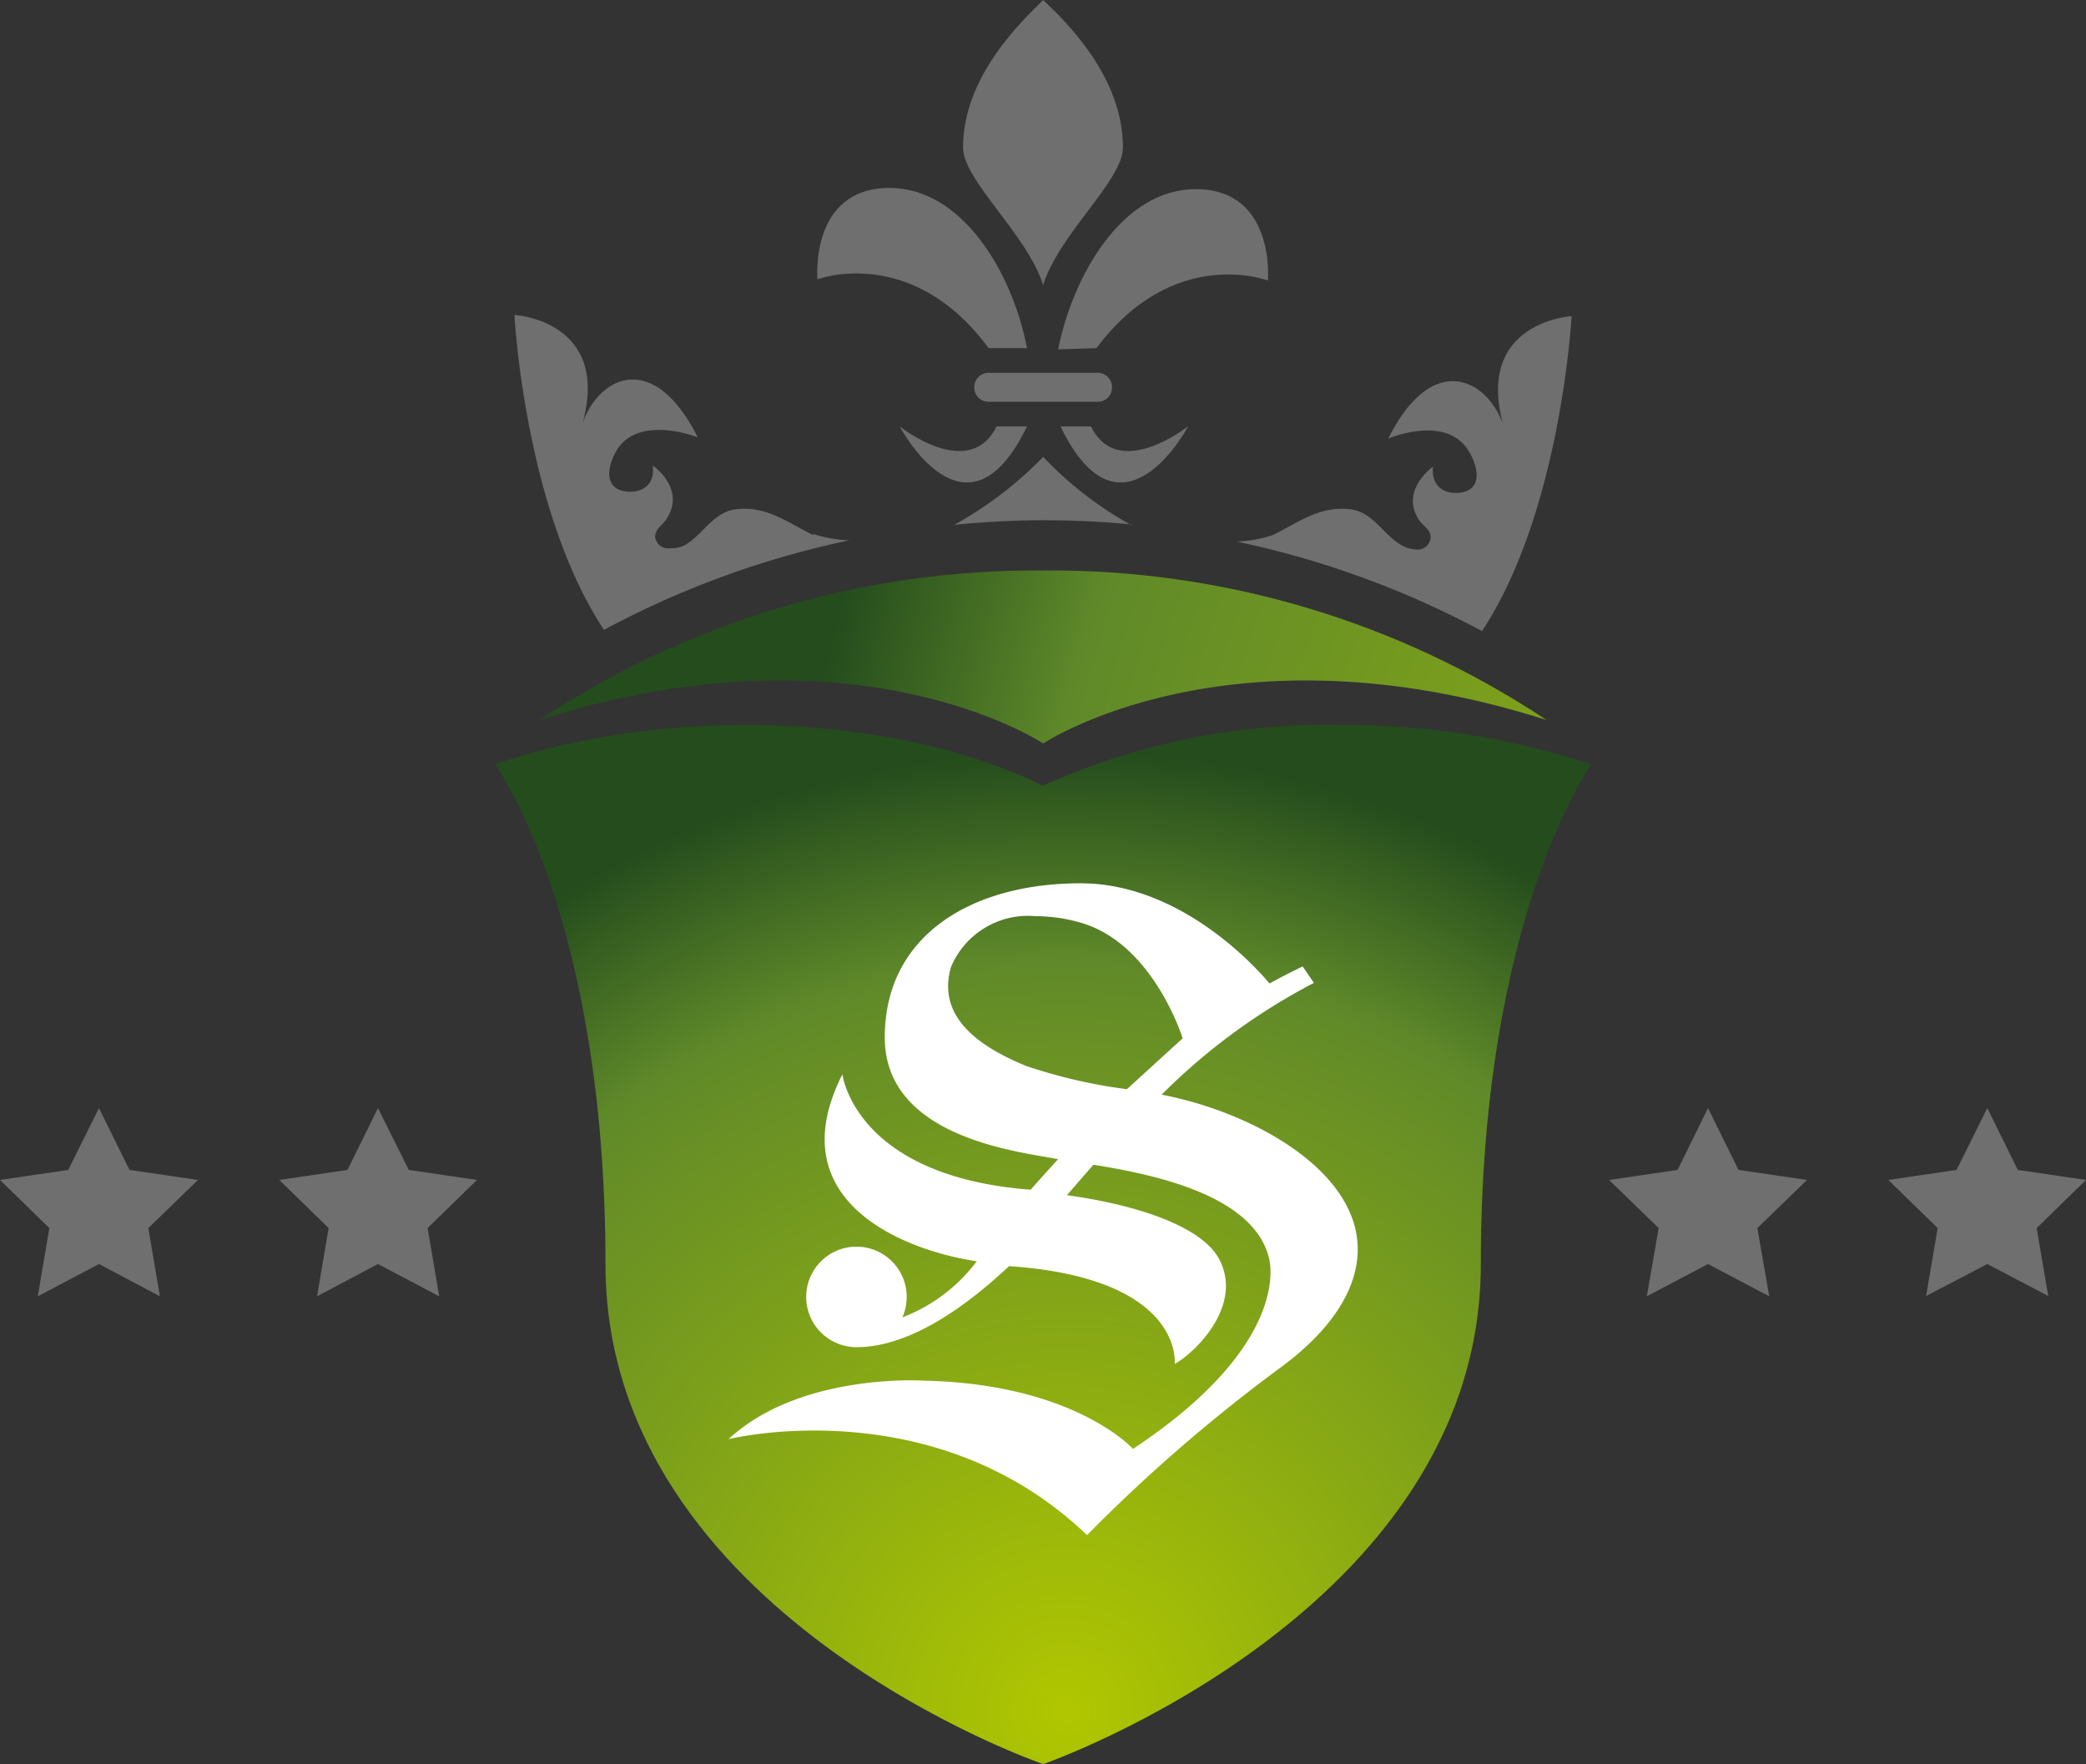
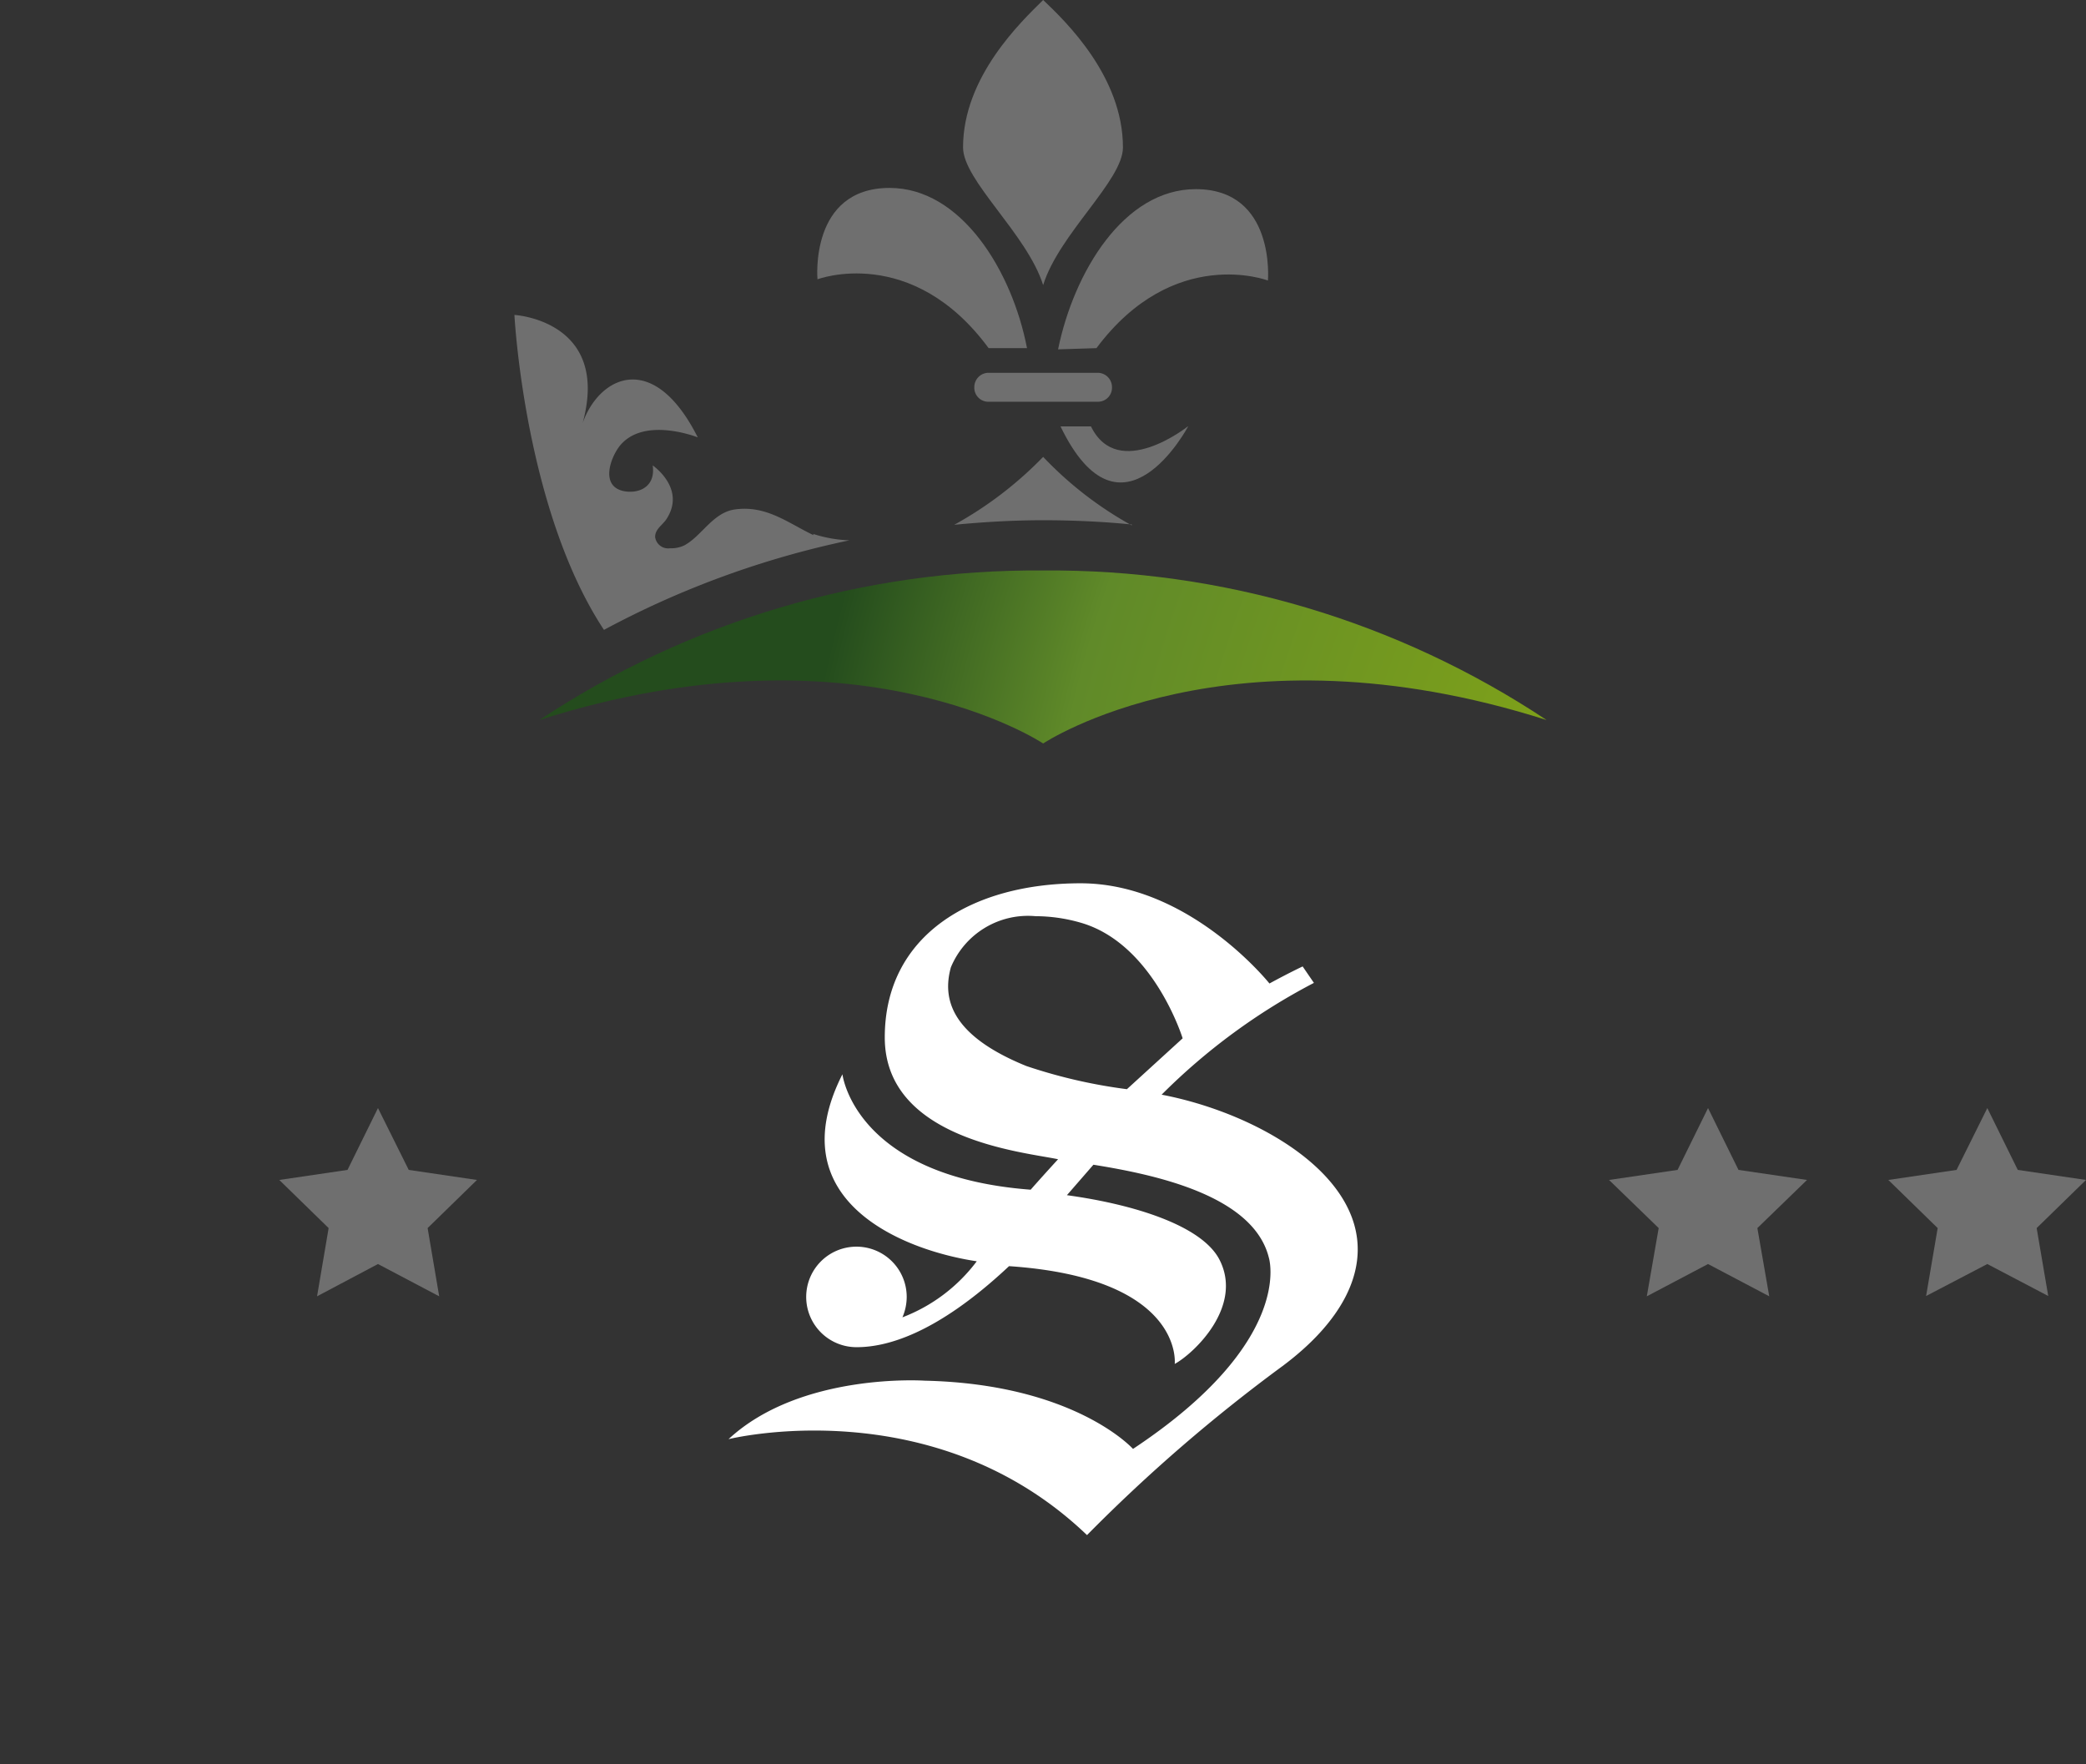
<svg xmlns="http://www.w3.org/2000/svg" viewBox="0 0 68.49 57.92">
  <rect x="0" y="0" width="68.49" height="57.92" fill="#333333" stroke="none" />
  <defs>
    <style>.a{fill:none;}.b{fill:#6f6f6f;}.c{clip-path:url(#a);}.d{fill:url(#b);}.e{clip-path:url(#c);}.f{fill:url(#d);}.g{fill:#fff;}</style>
    <clipPath id="a">
      <path class="a" d="M17.71,23.64c10.42-3.32,16.54.77,16.54.77s6.11-4.09,16.53-.77a29.43,29.43,0,0,0-16.53-4.91,29.49,29.49,0,0,0-16.54,4.91" />
    </clipPath>
    <radialGradient id="b" cx="-545.98" cy="233.23" r="1.07" gradientTransform="matrix(-44.58, 0, 0, 44.58, -24285.33, -10340.45)" gradientUnits="userSpaceOnUse">
      <stop offset="0" stop-color="#b0c700" />
      <stop offset="0.83" stop-color="#608a29" />
      <stop offset="1" stop-color="#244c1d" />
    </radialGradient>
    <clipPath id="c">
      <path class="a" d="M34.25,25.8h0c-4.77-2.36-12.26-2.67-18-.71,0,0,3.63,4.95,3.63,16.42S34.25,57.92,34.25,57.92s14.37-5,14.37-16.41,3.63-16.42,3.63-16.42A26,26,0,0,0,44,23.8a22.66,22.66,0,0,0-9.77,2" />
    </clipPath>
    <radialGradient id="d" cx="-567.93" cy="260.63" r="1.07" gradientTransform="matrix(0, -29.41, -29.41, 0, 7700.13, -16646.67)" gradientUnits="userSpaceOnUse">
      <stop offset="0" stop-color="#b0c700" />
      <stop offset="0.78" stop-color="#608a29" />
      <stop offset="1" stop-color="#244c1d" />
    </radialGradient>
  </defs>
  <title>Element 1</title>
  <polygon class="b" points="13.42 38.41 12.41 36.38 11.41 38.41 9.17 38.74 10.79 40.32 10.41 42.56 12.41 41.5 14.42 42.56 14.04 40.32 15.66 38.74 13.42 38.41" />
-   <polygon class="b" points="4.25 38.41 3.25 36.38 2.24 38.41 0 38.74 1.62 40.32 1.24 42.56 3.25 41.5 5.25 42.56 4.87 40.32 6.5 38.74 4.25 38.41" />
  <polygon class="b" points="68.49 38.74 66.25 38.41 65.25 36.38 64.24 38.41 62 38.74 63.62 40.32 63.24 42.55 65.25 41.5 67.25 42.55 66.87 40.32 68.49 38.74" />
  <polygon class="b" points="57.08 38.41 56.08 36.38 55.08 38.41 52.83 38.74 54.46 40.32 54.07 42.56 56.08 41.5 58.09 42.56 57.7 40.32 59.33 38.74 57.08 38.41" />
  <path class="b" d="M36.87,4.84C36.87,2.52,35,.71,34.25,0c-.72.71-2.63,2.52-2.63,4.84,0,1.09,2.1,2.84,2.63,4.52.52-1.68,2.62-3.43,2.62-4.52" />
-   <path class="b" d="M29.54,14s2.18,4.14,4.18,0h-1c-.9,1.82-3.18,0-3.18,0" />
  <path class="b" d="M32.46,11.43h1.26c-.49-2.54-2.16-5.26-4.51-5.26-2.64,0-2.37,3-2.37,3S29.93,8,32.46,11.43" />
  <path class="b" d="M39,14s-2.29,1.82-3.18,0h-1c2,4.14,4.19,0,4.19,0" />
  <path class="b" d="M36,11.43c2.54-3.4,5.63-2.22,5.63-2.22s.26-3-2.37-3c-2.36,0-4,2.72-4.52,5.26Z" />
  <path class="b" d="M36.06,13.19a.46.46,0,0,0,.45-.47.47.47,0,0,0-.45-.48H32.43a.47.47,0,0,0-.44.48.46.46,0,0,0,.44.47Z" />
  <path class="b" d="M26.71,17.57c-.84-.4-1.56-1-2.61-.84-.71.12-1.07.88-1.64,1.18A1,1,0,0,1,22,18a.43.43,0,0,1-.49-.37c0-.27.25-.39.38-.6.64-1-.46-1.75-.46-1.75.1.69-.43.93-.92.85-.8-.14-.49-1.06-.17-1.48.79-1,2.57-.29,2.57-.29-1.46-2.9-3.24-2-3.78-.47.92-3.37-2.24-3.55-2.24-3.55s.33,6.39,2.94,10.34a30,30,0,0,1,8.06-2.94,4.34,4.34,0,0,1-1.19-.21" />
-   <path class="b" d="M51.6,10.38s-3.16.18-2.25,3.55c-.53-1.49-2.32-2.43-3.77.47,0,0,1.78-.76,2.56.29.32.42.64,1.34-.16,1.48-.5.08-1-.16-.93-.85,0,0-1.1.78-.46,1.75.14.21.41.33.38.6a.43.43,0,0,1-.49.37.94.94,0,0,1-.44-.13c-.58-.3-.93-1.06-1.64-1.18-1.06-.16-1.78.44-2.62.84a4.18,4.18,0,0,1-1.18.21,30.17,30.17,0,0,1,8.06,2.94c2.6-3.95,2.94-10.34,2.94-10.34" />
  <path class="b" d="M37.16,17.25A12,12,0,0,1,34.25,15a12.34,12.34,0,0,1-2.92,2.23c.94-.09,1.92-.15,2.93-.15s2,.05,2.9.14" />
  <g class="c">
    <rect class="d" x="20.55" y="7.87" width="27.4" height="27.4" transform="translate(-5.22 30.53) rotate(-45)" />
  </g>
  <g class="e">
-     <rect class="f" x="16.25" y="23.13" width="36" height="34.78" />
-   </g>
+     </g>
  <path class="g" d="M44.45,40.16c-.65-2.15-3.65-3.71-6.31-4.22a20.32,20.32,0,0,1,5-3.67l-.37-.54s-.43.2-1.09.56l0,0S39.06,29,35.48,29s-6.43,1.71-6.43,5.06,4.55,3.76,5.69,4q-.54.59-.9,1c-5.79-.44-6.18-3.79-6.18-3.79-2.11,4.16,2,5.78,4.41,6.14a5.5,5.5,0,0,1-2.44,1.84,1.71,1.71,0,0,0,.14-.67,1.65,1.65,0,1,0-1.64,1.65c.91,0,2.56-.37,5-2.66,5.76.39,5.44,3.21,5.44,3.21.64-.35,2.27-1.9,1.46-3.44-.59-1.11-2.81-1.8-5-2.1l.87-1c2,.32,5.25,1,5.76,3.05,0,0,.88,2.74-4.46,6.28,0,0-1.91-2.13-6.84-2.24,0,0-4.07-.28-6.44,1.92,0,0,6.73-1.68,11.77,3.15a53.68,53.68,0,0,1,6.42-5.55C44,43.44,44.94,41.78,44.45,40.16ZM33.7,35c-2.46-1-2.77-2.19-2.48-3.24A2.74,2.74,0,0,1,34,30.08a5.37,5.37,0,0,1,1.47.21c2.4.68,3.36,3.8,3.36,3.8L37,35.76A17.2,17.2,0,0,1,33.7,35Z" />
</svg>